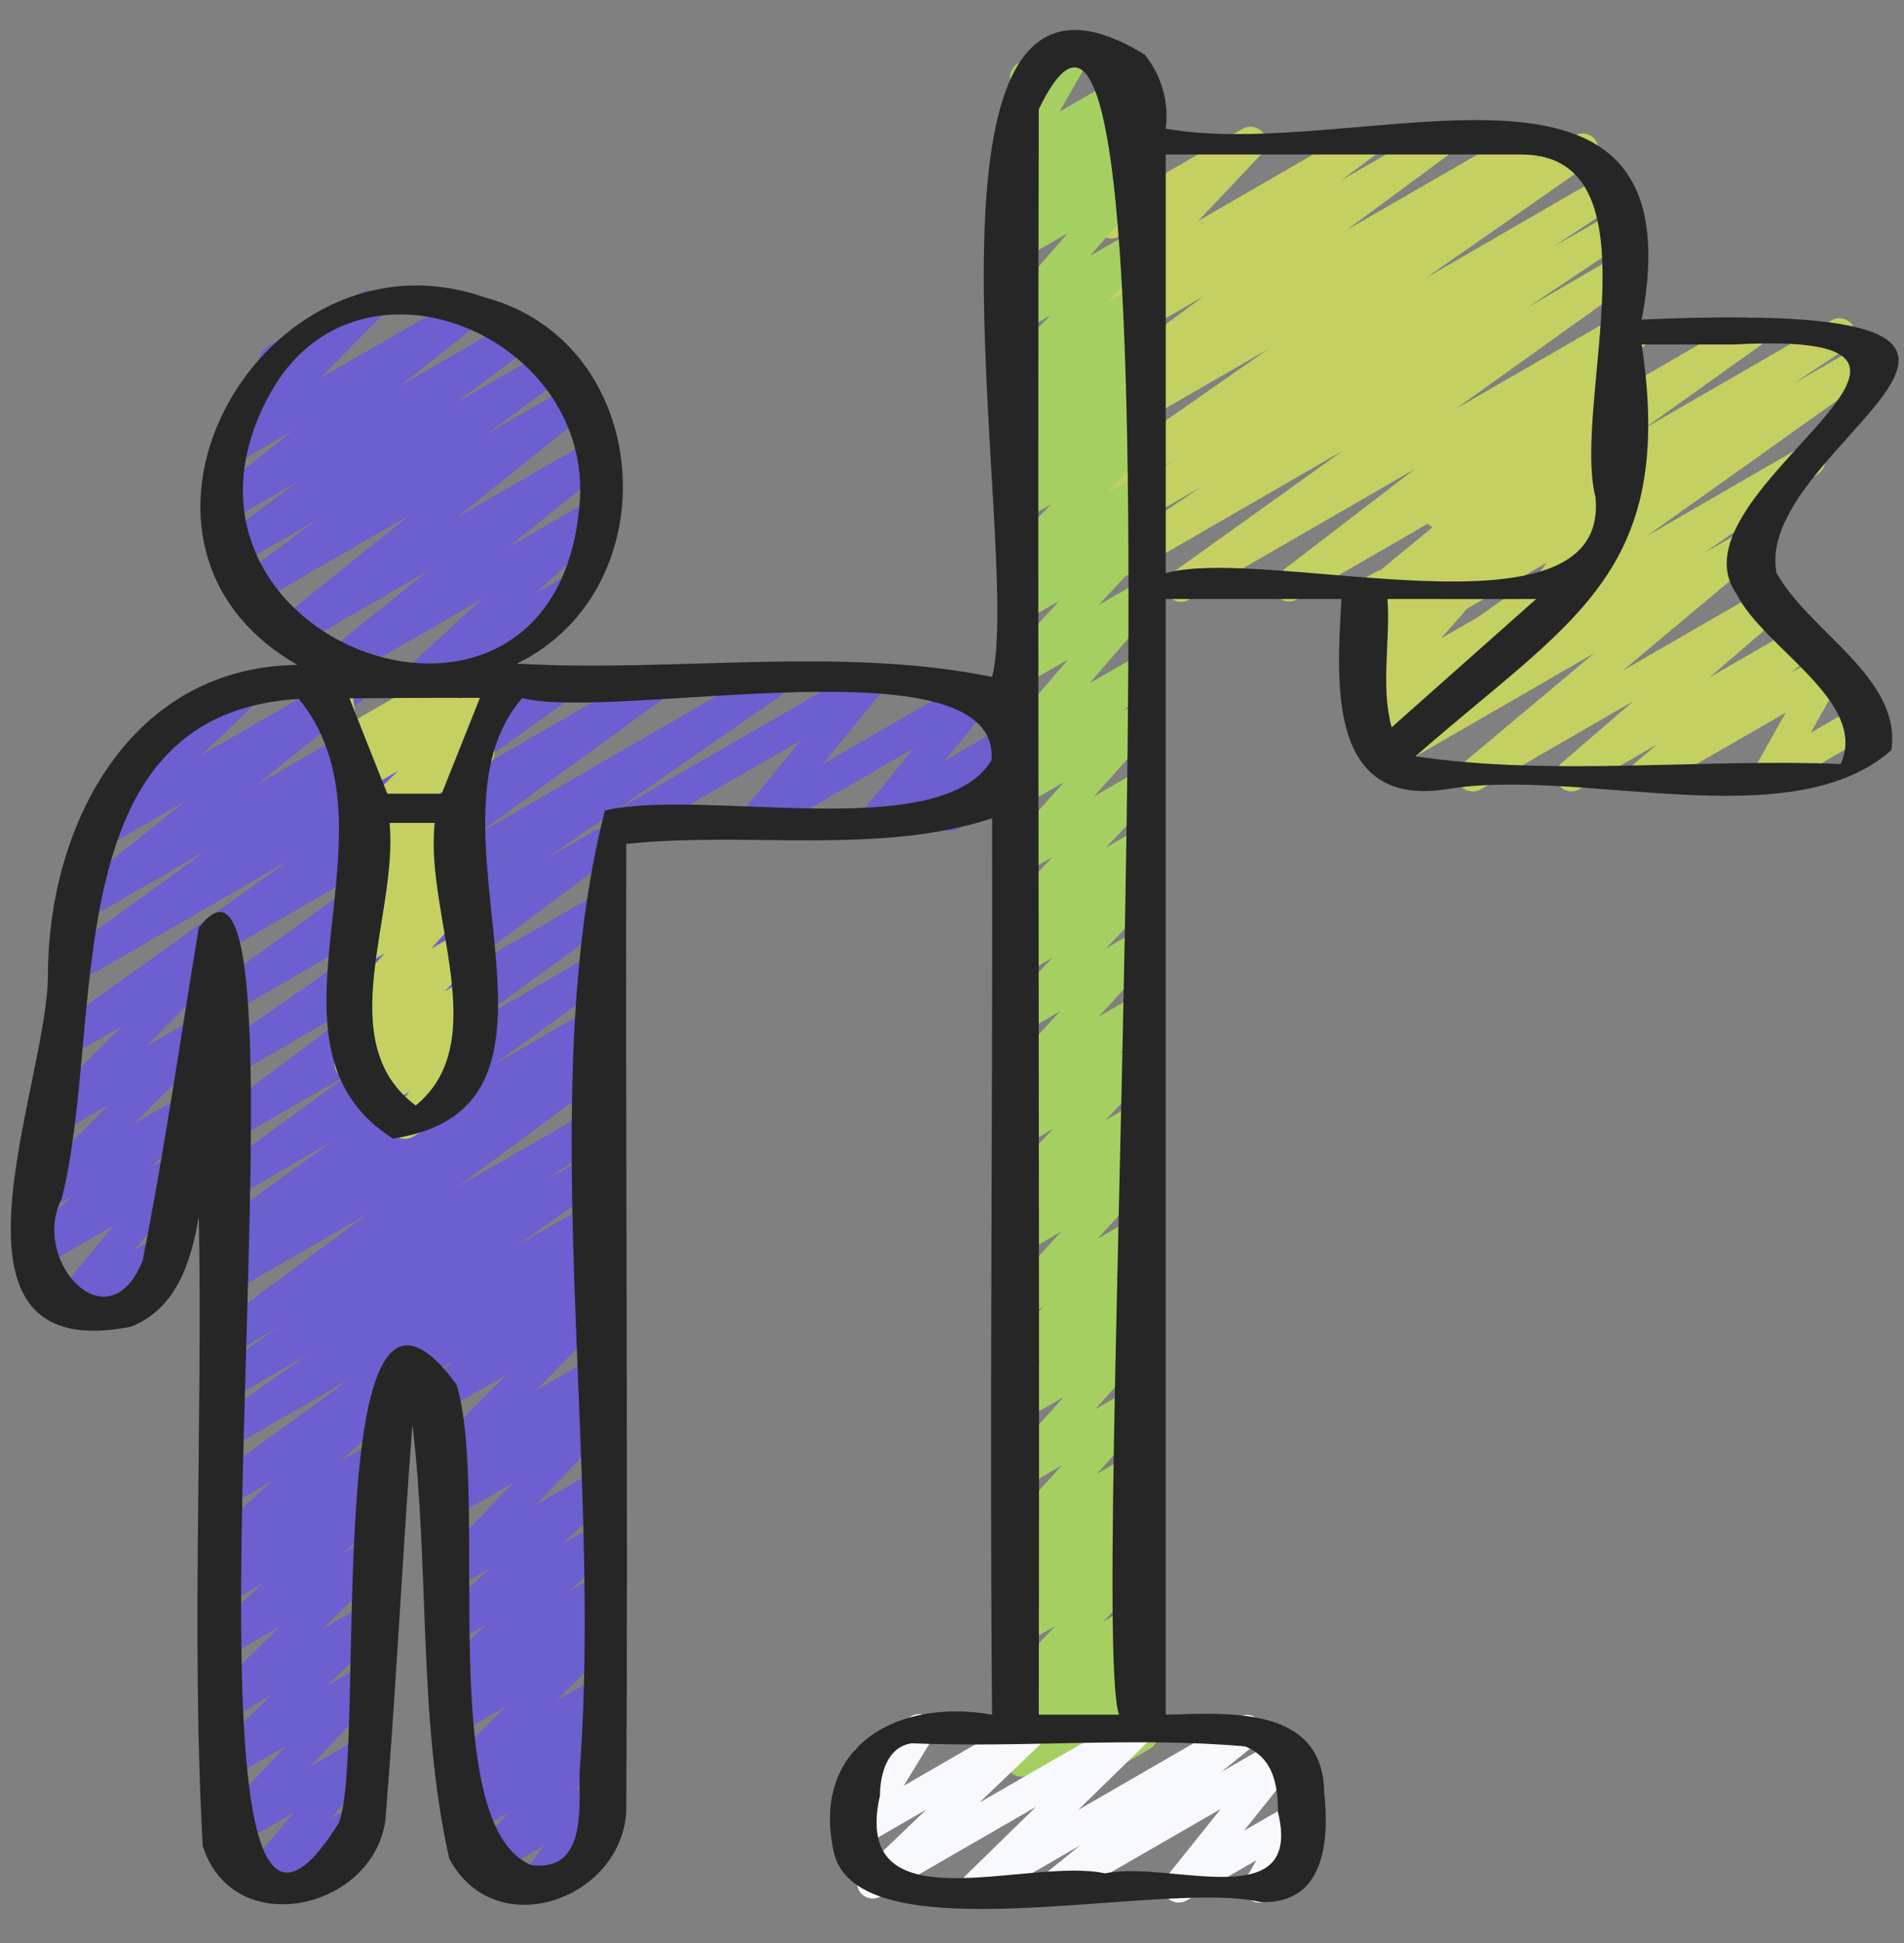
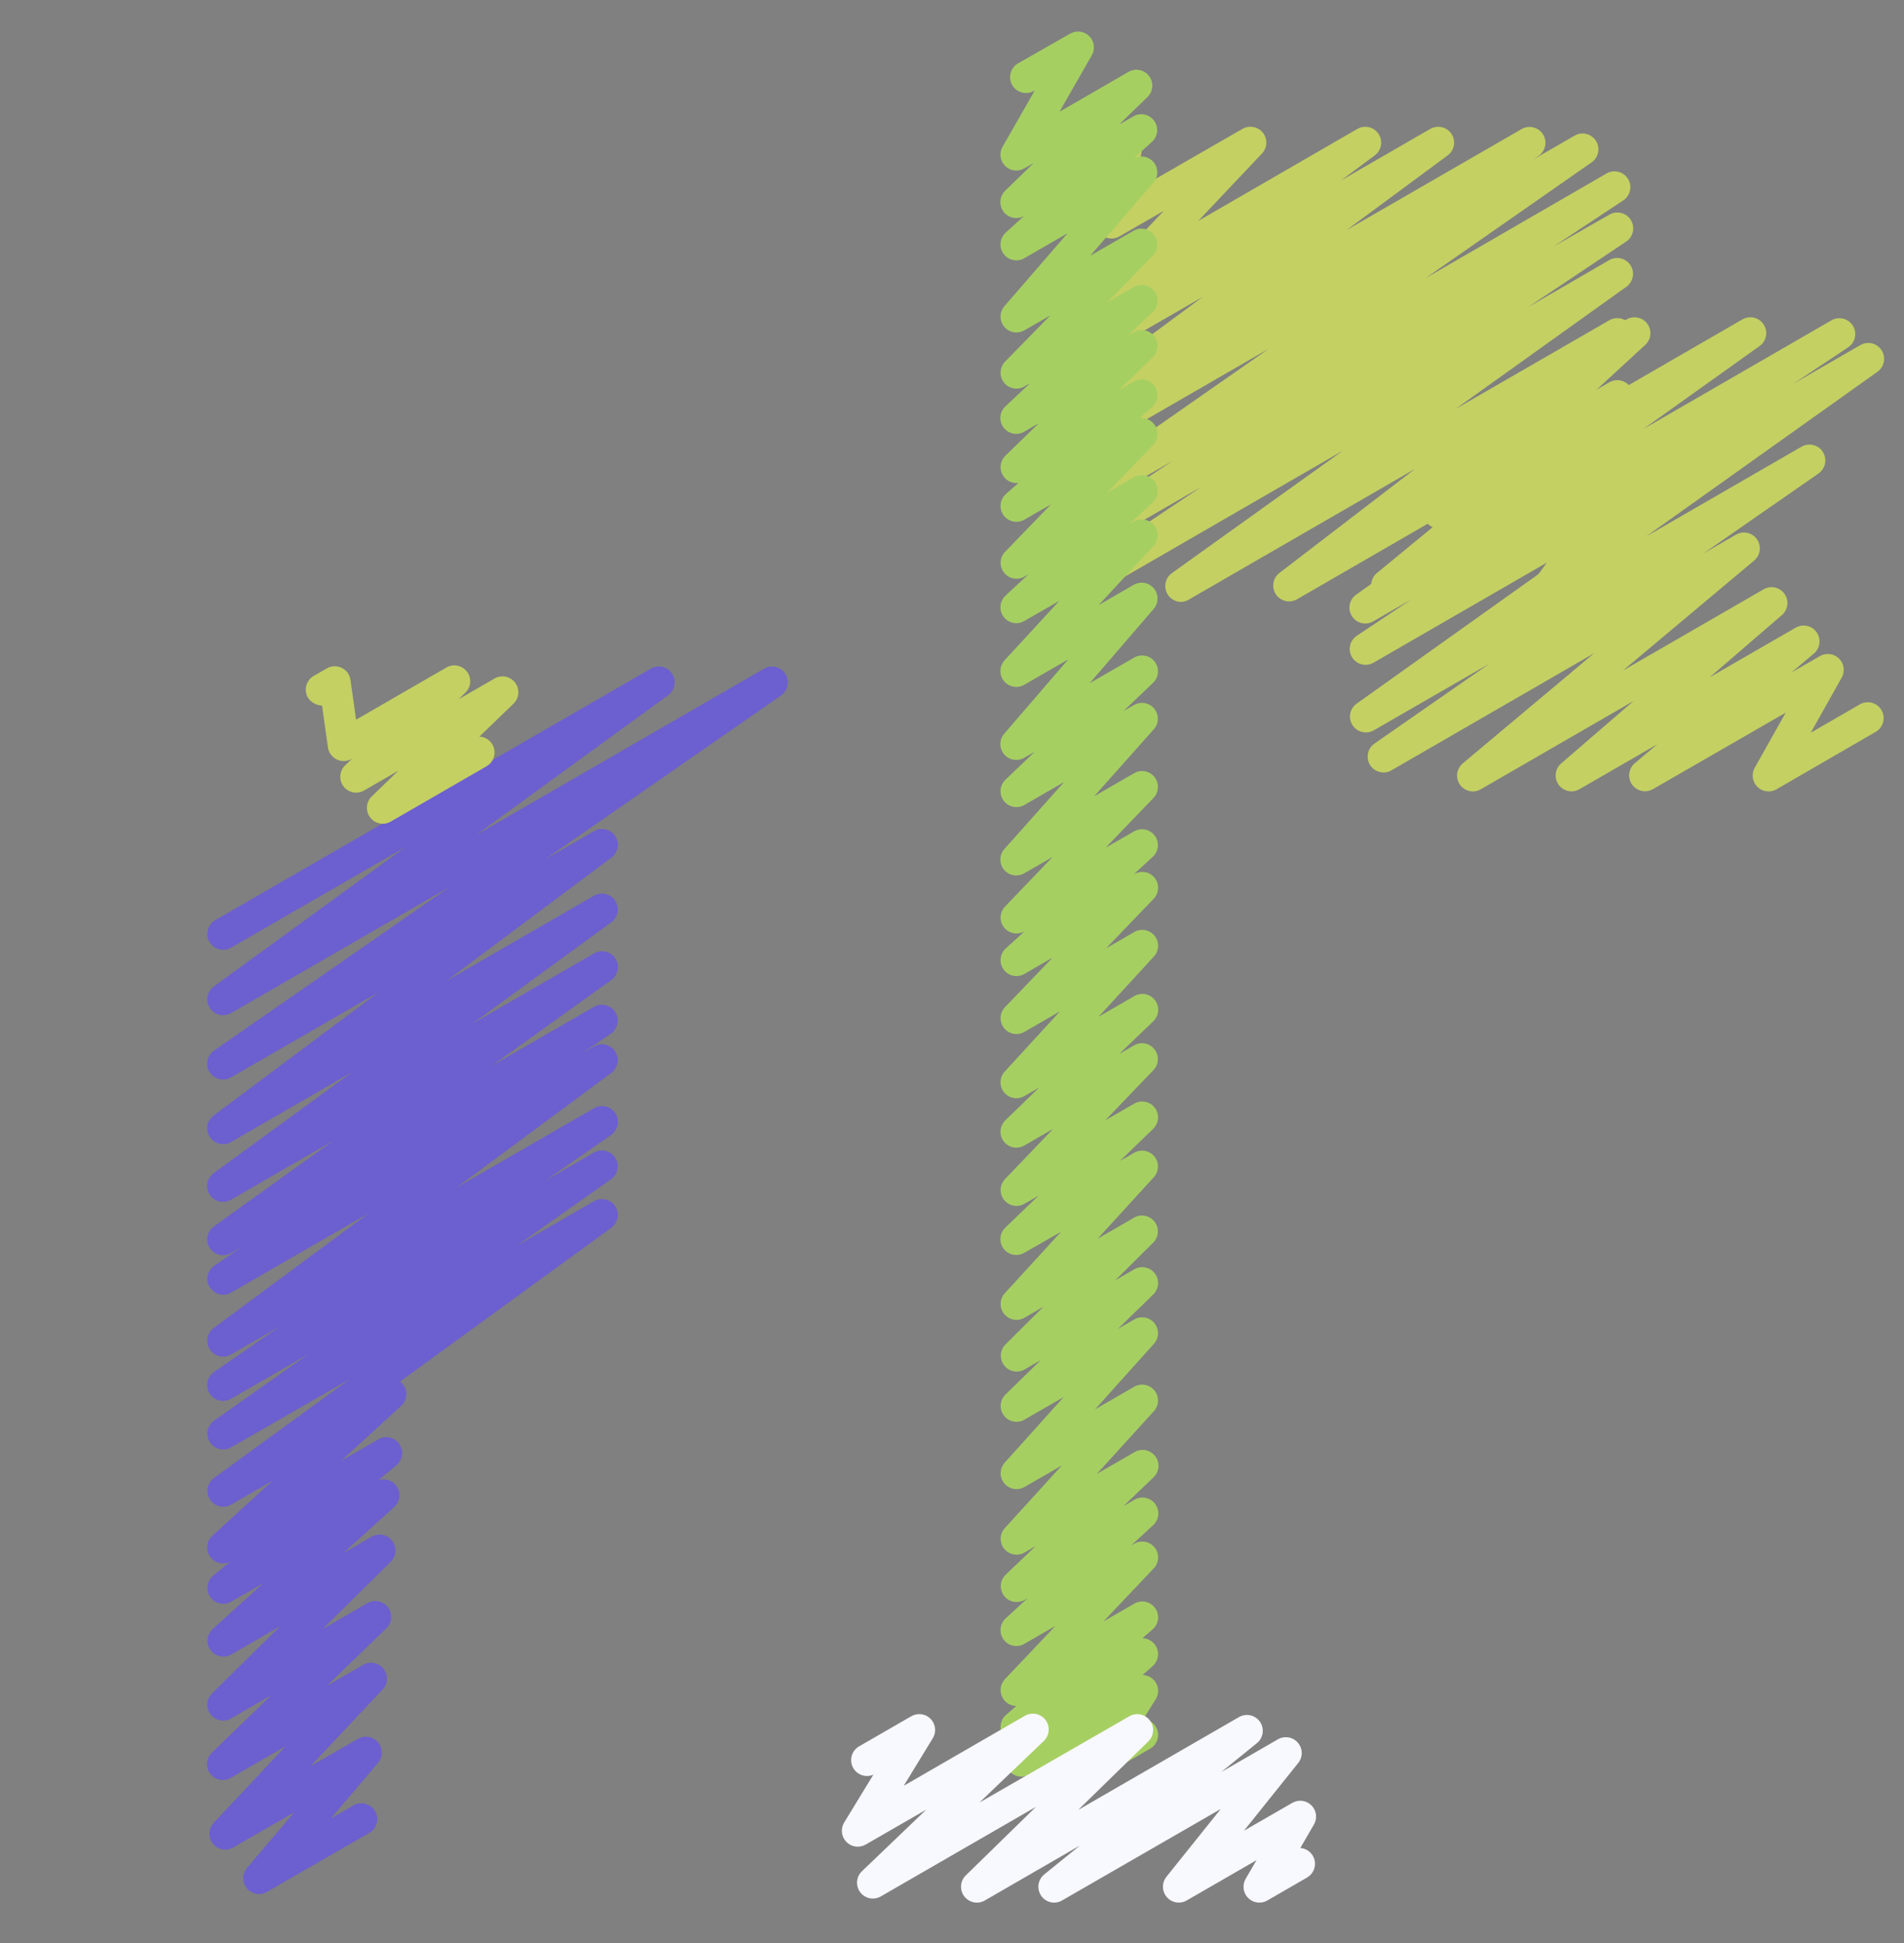
<svg xmlns="http://www.w3.org/2000/svg" width="50" height="51" viewBox="0 0 50 51" fill="none">
  <rect x="0" y="0" width="50" height="51" fill="#808080" stroke="none" />
  <g clip-path="url(#clip0_35_310)">
    <path d="M38.679 20.774C38.594 20.774 38.51 20.748 38.44 20.698C38.37 20.649 38.317 20.58 38.288 20.5C38.259 20.419 38.255 20.332 38.277 20.25C38.299 20.167 38.346 20.093 38.412 20.038L41.863 17.146L36.535 20.223C36.442 20.275 36.333 20.29 36.23 20.263C36.126 20.237 36.037 20.173 35.98 20.083C35.923 19.993 35.902 19.884 35.923 19.78C35.943 19.675 36.003 19.583 36.089 19.521L39.11 17.421L36.074 19.171C35.981 19.224 35.872 19.239 35.769 19.213C35.665 19.188 35.575 19.124 35.517 19.034C35.459 18.944 35.438 18.836 35.458 18.731C35.478 18.626 35.538 18.533 35.624 18.471L41.693 14.149L36.062 17.399C35.969 17.451 35.859 17.464 35.756 17.437C35.652 17.41 35.563 17.345 35.507 17.254C35.451 17.163 35.431 17.054 35.453 16.949C35.475 16.845 35.536 16.752 35.624 16.692L37.072 15.728L36.06 16.311C35.967 16.364 35.858 16.38 35.754 16.354C35.651 16.329 35.561 16.265 35.503 16.175C35.445 16.085 35.424 15.977 35.444 15.872C35.464 15.767 35.523 15.674 35.61 15.611L38.658 13.438L37.997 13.82C37.908 13.87 37.804 13.886 37.704 13.864C37.605 13.843 37.516 13.786 37.456 13.704C37.396 13.622 37.367 13.52 37.377 13.419C37.386 13.318 37.432 13.223 37.507 13.153L41.546 9.441C41.514 9.349 41.514 9.248 41.549 9.157C41.583 9.066 41.648 8.989 41.733 8.941L42.719 8.382C42.808 8.332 42.912 8.316 43.011 8.338C43.111 8.359 43.2 8.416 43.26 8.498C43.32 8.581 43.348 8.682 43.339 8.783C43.33 8.885 43.283 8.979 43.209 9.049L40.853 11.216L45.759 8.382C45.852 8.33 45.961 8.314 46.065 8.34C46.169 8.365 46.258 8.429 46.316 8.519C46.374 8.609 46.395 8.717 46.375 8.822C46.355 8.927 46.296 9.02 46.209 9.082L43.161 11.257L48.102 8.404C48.195 8.352 48.305 8.339 48.408 8.366C48.512 8.393 48.601 8.459 48.657 8.549C48.714 8.64 48.733 8.749 48.711 8.854C48.689 8.959 48.628 9.051 48.54 9.112L47.097 10.071L48.854 9.057C48.947 9.004 49.056 8.988 49.16 9.014C49.264 9.039 49.353 9.103 49.411 9.193C49.469 9.283 49.49 9.391 49.47 9.496C49.45 9.601 49.391 9.694 49.304 9.757L43.233 14.078L47.31 11.724C47.403 11.671 47.513 11.655 47.617 11.681C47.721 11.707 47.812 11.771 47.869 11.862C47.927 11.952 47.947 12.062 47.926 12.167C47.905 12.272 47.844 12.365 47.757 12.427L44.741 14.522L45.593 14.031C45.684 13.98 45.789 13.965 45.89 13.988C45.991 14.011 46.08 14.07 46.139 14.155C46.198 14.239 46.224 14.343 46.211 14.446C46.198 14.548 46.148 14.643 46.069 14.71L42.616 17.603L46.317 15.466C46.406 15.415 46.512 15.399 46.612 15.422C46.713 15.444 46.802 15.503 46.862 15.587C46.921 15.671 46.948 15.774 46.936 15.877C46.924 15.979 46.874 16.073 46.797 16.142L44.896 17.779L47.161 16.472C47.251 16.422 47.356 16.407 47.457 16.43C47.558 16.452 47.646 16.512 47.706 16.596C47.765 16.681 47.791 16.784 47.778 16.887C47.766 16.989 47.715 17.083 47.638 17.151L47.043 17.651L47.793 17.221C47.872 17.175 47.964 17.157 48.054 17.169C48.145 17.181 48.229 17.222 48.294 17.286C48.358 17.35 48.401 17.434 48.413 17.524C48.426 17.614 48.409 17.706 48.364 17.786L47.551 19.233L48.825 18.497C48.872 18.467 48.925 18.447 48.981 18.438C49.036 18.429 49.093 18.431 49.148 18.444C49.202 18.458 49.254 18.482 49.298 18.516C49.343 18.549 49.381 18.592 49.409 18.64C49.437 18.689 49.455 18.743 49.462 18.799C49.469 18.855 49.464 18.911 49.449 18.965C49.433 19.019 49.407 19.069 49.371 19.113C49.336 19.156 49.291 19.192 49.242 19.218L46.651 20.718C46.572 20.764 46.48 20.782 46.39 20.77C46.299 20.759 46.215 20.718 46.15 20.654C46.086 20.59 46.043 20.506 46.031 20.416C46.018 20.326 46.035 20.234 46.079 20.154L46.893 18.706L43.403 20.716C43.312 20.766 43.207 20.782 43.106 20.759C43.006 20.736 42.917 20.676 42.858 20.592C42.798 20.507 42.773 20.404 42.785 20.302C42.798 20.199 42.848 20.105 42.926 20.037L43.518 19.537L41.476 20.716C41.386 20.767 41.28 20.784 41.179 20.762C41.078 20.739 40.989 20.68 40.929 20.596C40.869 20.512 40.842 20.408 40.855 20.305C40.867 20.202 40.917 20.108 40.995 20.04L42.897 18.401L38.888 20.716C38.825 20.753 38.753 20.774 38.679 20.774Z" fill="#C4D062" />
-     <path d="M36.093 19.966C36.008 19.965 35.924 19.938 35.854 19.889C35.784 19.839 35.731 19.768 35.703 19.687C35.675 19.607 35.672 19.519 35.695 19.436C35.718 19.354 35.767 19.28 35.833 19.226L37.32 18.018L36.07 18.738C35.985 18.788 35.885 18.805 35.788 18.787C35.691 18.769 35.603 18.718 35.541 18.642C35.478 18.566 35.444 18.47 35.446 18.371C35.447 18.273 35.484 18.178 35.548 18.104L36.643 16.854L36.07 17.187C35.997 17.23 35.913 17.249 35.829 17.243C35.745 17.236 35.665 17.204 35.6 17.15C35.535 17.097 35.487 17.026 35.463 16.945C35.439 16.864 35.44 16.779 35.466 16.698L35.683 16.023C35.615 15.99 35.556 15.939 35.514 15.876C35.472 15.813 35.448 15.739 35.445 15.663C35.442 15.587 35.46 15.512 35.497 15.445C35.533 15.378 35.587 15.323 35.653 15.285L36.122 15.015C36.195 14.973 36.278 14.955 36.362 14.961C36.446 14.968 36.526 15 36.591 15.053C36.656 15.105 36.704 15.177 36.728 15.257C36.752 15.338 36.751 15.424 36.726 15.504L36.59 15.92L38.417 14.871C38.502 14.822 38.602 14.805 38.699 14.822C38.796 14.84 38.884 14.892 38.946 14.968C39.009 15.044 39.042 15.14 39.041 15.238C39.039 15.337 39.003 15.432 38.938 15.506L37.843 16.756L41.433 14.683C41.524 14.631 41.631 14.615 41.733 14.638C41.835 14.661 41.925 14.722 41.984 14.808C42.043 14.894 42.068 14.999 42.053 15.103C42.038 15.206 41.985 15.301 41.904 15.367L38.36 18.248C38.414 18.344 38.428 18.457 38.4 18.563C38.371 18.669 38.302 18.759 38.207 18.814L36.304 19.913C36.24 19.949 36.167 19.967 36.093 19.966Z" fill="#C4D062" />
    <path d="M31.016 15.799C30.928 15.799 30.842 15.771 30.771 15.719C30.7 15.667 30.647 15.594 30.62 15.51C30.593 15.426 30.593 15.336 30.621 15.252C30.648 15.168 30.702 15.095 30.773 15.044L35.267 11.828L29.4 15.216C29.306 15.269 29.196 15.284 29.091 15.257C28.987 15.231 28.897 15.165 28.84 15.073C28.783 14.982 28.764 14.872 28.787 14.766C28.809 14.661 28.872 14.568 28.961 14.508L31.544 12.781L29.4 14.018C29.306 14.07 29.197 14.084 29.093 14.056C28.99 14.029 28.901 13.964 28.844 13.873C28.788 13.782 28.769 13.673 28.791 13.568C28.813 13.464 28.874 13.371 28.962 13.311L30.795 12.096L29.397 12.902C29.304 12.953 29.195 12.967 29.092 12.941C28.989 12.915 28.9 12.85 28.843 12.761C28.786 12.671 28.766 12.563 28.785 12.459C28.805 12.355 28.864 12.262 28.95 12.2L33.312 9.157L29.396 11.418C29.302 11.469 29.193 11.482 29.09 11.455C28.987 11.428 28.898 11.363 28.842 11.272C28.786 11.182 28.767 11.073 28.788 10.969C28.809 10.865 28.87 10.773 28.957 10.711L29.297 10.484C29.204 10.51 29.104 10.502 29.015 10.462C28.926 10.422 28.854 10.352 28.812 10.264C28.769 10.176 28.759 10.077 28.782 9.982C28.806 9.888 28.861 9.804 28.94 9.746L31.593 7.787L29.396 9.054C29.304 9.106 29.195 9.122 29.092 9.097C28.989 9.072 28.9 9.009 28.842 8.921C28.784 8.832 28.761 8.725 28.779 8.621C28.797 8.516 28.855 8.423 28.939 8.359L29.82 7.705L29.396 7.949C29.309 7.999 29.208 8.015 29.11 7.996C29.012 7.977 28.924 7.924 28.862 7.846C28.8 7.767 28.768 7.669 28.773 7.57C28.777 7.47 28.817 7.375 28.885 7.302L30.561 5.535L29.394 6.206C29.325 6.245 29.246 6.265 29.166 6.261C29.086 6.257 29.009 6.23 28.944 6.183C28.879 6.137 28.829 6.073 28.799 5.999C28.77 5.924 28.762 5.843 28.777 5.765L29.052 4.376C28.977 4.35 28.91 4.303 28.86 4.24C28.81 4.178 28.779 4.102 28.771 4.022C28.763 3.942 28.778 3.862 28.815 3.79C28.852 3.719 28.908 3.66 28.977 3.62L29.394 3.38C29.463 3.34 29.543 3.32 29.623 3.324C29.703 3.328 29.78 3.355 29.845 3.401C29.91 3.448 29.961 3.513 29.99 3.587C30.02 3.661 30.027 3.743 30.012 3.821L29.773 5.025L32.629 3.382C32.716 3.332 32.818 3.315 32.916 3.334C33.014 3.352 33.102 3.406 33.165 3.484C33.227 3.563 33.258 3.661 33.254 3.761C33.25 3.861 33.209 3.956 33.141 4.029L31.466 5.799L35.648 3.382C35.739 3.33 35.848 3.315 35.951 3.339C36.054 3.364 36.144 3.427 36.202 3.516C36.26 3.604 36.282 3.712 36.264 3.816C36.246 3.92 36.189 4.014 36.104 4.077L35.222 4.733L37.562 3.382C37.655 3.33 37.764 3.314 37.867 3.339C37.97 3.363 38.06 3.427 38.118 3.516C38.176 3.604 38.198 3.712 38.18 3.817C38.161 3.921 38.103 4.015 38.018 4.078L35.367 6.036L39.968 3.382C40.061 3.331 40.17 3.318 40.273 3.345C40.376 3.372 40.465 3.438 40.521 3.528C40.577 3.619 40.597 3.727 40.575 3.831C40.554 3.936 40.494 4.028 40.407 4.089L40.248 4.195L41.357 3.556C41.45 3.504 41.558 3.49 41.661 3.516C41.764 3.543 41.853 3.607 41.91 3.696C41.967 3.786 41.988 3.894 41.968 3.998C41.948 4.102 41.889 4.195 41.803 4.257L37.44 7.299L42.196 4.549C42.289 4.497 42.399 4.484 42.503 4.511C42.606 4.538 42.695 4.603 42.751 4.694C42.808 4.785 42.827 4.894 42.805 4.999C42.783 5.103 42.722 5.196 42.634 5.256L40.801 6.468L42.267 5.632C42.36 5.579 42.471 5.564 42.575 5.591C42.68 5.617 42.77 5.683 42.827 5.775C42.883 5.866 42.903 5.976 42.88 6.082C42.858 6.187 42.795 6.28 42.706 6.34L40.123 8.066L42.267 6.822C42.359 6.772 42.467 6.758 42.569 6.784C42.672 6.809 42.76 6.873 42.817 6.962C42.874 7.05 42.896 7.157 42.877 7.261C42.859 7.364 42.802 7.457 42.718 7.521L38.222 10.736L42.267 8.403C42.358 8.352 42.466 8.337 42.568 8.361C42.67 8.385 42.759 8.447 42.818 8.535C42.876 8.622 42.899 8.728 42.883 8.832C42.866 8.936 42.811 9.029 42.728 9.094L39.167 11.822L42.264 10.033C42.355 9.982 42.461 9.966 42.563 9.989C42.664 10.012 42.754 10.072 42.813 10.158C42.872 10.244 42.897 10.348 42.883 10.452C42.869 10.555 42.817 10.649 42.737 10.716L40.6 12.474L42.267 11.511C42.357 11.459 42.464 11.443 42.566 11.466C42.668 11.489 42.757 11.549 42.817 11.634C42.877 11.72 42.902 11.825 42.888 11.929C42.874 12.032 42.821 12.127 42.741 12.193L42.3 12.559C42.384 12.52 42.478 12.51 42.568 12.531C42.658 12.551 42.739 12.601 42.798 12.673C42.856 12.744 42.89 12.833 42.892 12.926C42.895 13.018 42.866 13.109 42.812 13.183L42.19 14.036C42.288 14.007 42.393 14.015 42.485 14.059C42.577 14.102 42.65 14.178 42.69 14.272C42.73 14.366 42.734 14.471 42.702 14.567C42.67 14.664 42.603 14.745 42.515 14.796L40.917 15.716C40.834 15.764 40.737 15.782 40.643 15.767C40.548 15.752 40.462 15.705 40.398 15.634C40.334 15.563 40.296 15.472 40.291 15.377C40.286 15.281 40.315 15.187 40.371 15.11L40.976 14.281L38.483 15.721C38.392 15.773 38.286 15.789 38.184 15.766C38.082 15.743 37.993 15.683 37.933 15.598C37.873 15.512 37.848 15.408 37.862 15.304C37.876 15.201 37.928 15.107 38.008 15.04L38.442 14.679L36.63 15.725C36.539 15.776 36.433 15.792 36.331 15.769C36.23 15.746 36.141 15.685 36.081 15.6C36.022 15.514 35.997 15.409 36.011 15.306C36.025 15.203 36.077 15.109 36.157 15.042L38.297 13.283L34.059 15.731C33.968 15.783 33.86 15.799 33.757 15.775C33.654 15.751 33.564 15.689 33.505 15.601C33.447 15.513 33.424 15.407 33.441 15.303C33.457 15.198 33.513 15.104 33.597 15.04L37.158 12.309L31.223 15.736C31.16 15.775 31.089 15.797 31.016 15.799Z" fill="#C4D062" />
-     <path d="M10.952 18.268C10.868 18.268 10.786 18.243 10.716 18.195C10.647 18.148 10.594 18.081 10.563 18.002C10.533 17.924 10.527 17.838 10.546 17.757C10.565 17.675 10.609 17.601 10.671 17.544L12.667 15.72L9.057 17.803C8.966 17.855 8.859 17.87 8.757 17.846C8.656 17.823 8.567 17.762 8.508 17.676C8.449 17.59 8.424 17.485 8.439 17.382C8.454 17.278 8.507 17.184 8.587 17.118L11.236 14.988L7.772 16.988C7.682 17.039 7.575 17.054 7.473 17.031C7.372 17.007 7.283 16.946 7.224 16.86C7.165 16.774 7.14 16.669 7.155 16.566C7.17 16.463 7.223 16.369 7.303 16.302L10.75 13.525L6.787 15.812C6.695 15.862 6.588 15.876 6.486 15.851C6.384 15.825 6.295 15.762 6.238 15.674C6.181 15.586 6.158 15.48 6.176 15.376C6.194 15.273 6.25 15.18 6.333 15.116L8.325 13.645L6.319 14.799C6.227 14.852 6.118 14.868 6.015 14.844C5.912 14.819 5.822 14.757 5.763 14.668C5.705 14.579 5.682 14.472 5.7 14.367C5.718 14.262 5.776 14.169 5.861 14.105L7.82 12.638L6.087 13.638C5.996 13.691 5.888 13.708 5.785 13.684C5.682 13.661 5.592 13.6 5.533 13.513C5.474 13.426 5.449 13.32 5.465 13.216C5.481 13.111 5.536 13.017 5.618 12.952L7.696 11.299L6.185 12.174C6.098 12.225 5.995 12.242 5.896 12.222C5.798 12.203 5.709 12.148 5.647 12.069C5.586 11.989 5.555 11.89 5.561 11.789C5.567 11.689 5.609 11.594 5.679 11.522L7.3 9.872C7.216 9.888 7.129 9.877 7.051 9.84C6.973 9.804 6.909 9.745 6.867 9.67C6.811 9.574 6.796 9.461 6.825 9.354C6.854 9.247 6.923 9.156 7.019 9.101L9.465 7.684C9.552 7.634 9.655 7.617 9.754 7.636C9.852 7.656 9.941 7.71 10.002 7.79C10.064 7.869 10.095 7.969 10.089 8.069C10.083 8.17 10.041 8.265 9.971 8.337L8.417 9.924L12.132 7.78C12.223 7.728 12.33 7.712 12.432 7.736C12.534 7.76 12.623 7.821 12.682 7.907C12.741 7.994 12.766 8.1 12.75 8.203C12.735 8.307 12.681 8.401 12.599 8.467L10.516 10.121L13.447 8.429C13.539 8.377 13.647 8.362 13.749 8.387C13.852 8.412 13.941 8.475 13.999 8.563C14.057 8.651 14.08 8.758 14.062 8.862C14.045 8.966 13.988 9.059 13.904 9.123L11.947 10.59L14.333 9.216C14.425 9.163 14.534 9.147 14.638 9.172C14.741 9.197 14.831 9.26 14.889 9.349C14.947 9.438 14.969 9.546 14.951 9.65C14.932 9.755 14.874 9.848 14.789 9.912L12.797 11.383L14.981 10.123C15.072 10.071 15.178 10.056 15.28 10.079C15.382 10.103 15.471 10.164 15.53 10.25C15.589 10.336 15.613 10.441 15.598 10.544C15.584 10.647 15.531 10.741 15.45 10.807L12.004 13.582L15.504 11.562C15.595 11.509 15.702 11.493 15.804 11.516C15.907 11.54 15.996 11.601 16.056 11.687C16.115 11.773 16.14 11.879 16.124 11.983C16.109 12.086 16.056 12.181 15.974 12.247L13.325 14.383L15.567 13.088C15.655 13.039 15.759 13.024 15.858 13.045C15.957 13.067 16.045 13.124 16.105 13.206C16.166 13.288 16.194 13.389 16.184 13.49C16.175 13.591 16.13 13.685 16.056 13.755L14.062 15.574L14.868 15.109C14.963 15.059 15.074 15.048 15.178 15.078C15.281 15.108 15.368 15.177 15.422 15.27C15.476 15.363 15.492 15.473 15.466 15.578C15.441 15.682 15.376 15.772 15.285 15.83L11.16 18.216C11.096 18.251 11.024 18.269 10.952 18.268ZM14.016 49.937C13.938 49.937 13.863 49.915 13.797 49.874C13.731 49.834 13.678 49.776 13.643 49.706C13.608 49.637 13.594 49.56 13.601 49.483C13.608 49.406 13.636 49.332 13.682 49.27L14.294 48.437L12.855 49.27C12.768 49.32 12.665 49.337 12.567 49.318C12.468 49.299 12.38 49.244 12.318 49.165C12.256 49.085 12.225 48.986 12.231 48.886C12.236 48.785 12.278 48.69 12.348 48.618L13.385 47.559L12.391 48.133C12.302 48.184 12.198 48.2 12.098 48.179C11.998 48.158 11.909 48.101 11.848 48.019C11.788 47.936 11.759 47.835 11.769 47.733C11.778 47.631 11.825 47.536 11.9 47.467L12.774 46.66L12.308 46.928C12.221 46.976 12.119 46.991 12.021 46.971C11.924 46.95 11.837 46.895 11.777 46.816C11.716 46.737 11.686 46.638 11.692 46.539C11.697 46.439 11.739 46.345 11.808 46.273L13.288 44.79L12.205 45.414C12.115 45.467 12.009 45.484 11.907 45.462C11.806 45.44 11.716 45.381 11.655 45.296C11.595 45.212 11.569 45.107 11.581 45.004C11.594 44.901 11.644 44.806 11.723 44.738L12.248 44.285L12.133 44.351C12.044 44.402 11.939 44.418 11.839 44.397C11.739 44.376 11.65 44.319 11.59 44.236C11.529 44.154 11.501 44.052 11.511 43.95C11.52 43.849 11.567 43.754 11.642 43.684L12.777 42.636L12.043 43.059C11.954 43.112 11.849 43.13 11.748 43.11C11.646 43.09 11.556 43.033 11.494 42.95C11.433 42.866 11.405 42.763 11.415 42.66C11.425 42.557 11.473 42.462 11.55 42.392L12.878 41.15L11.95 41.685C11.863 41.735 11.761 41.751 11.663 41.732C11.565 41.713 11.477 41.659 11.415 41.58C11.354 41.501 11.322 41.403 11.327 41.303C11.332 41.203 11.373 41.108 11.442 41.036L13.474 38.919L11.825 39.872C11.735 39.923 11.629 39.939 11.527 39.916C11.426 39.894 11.337 39.834 11.277 39.749C11.217 39.664 11.192 39.56 11.205 39.457C11.218 39.354 11.269 39.26 11.348 39.193L11.951 38.685L11.75 38.799C11.662 38.85 11.559 38.868 11.46 38.848C11.36 38.829 11.271 38.774 11.21 38.694C11.148 38.613 11.117 38.513 11.124 38.412C11.131 38.311 11.174 38.216 11.246 38.144L13.297 36.085L11.63 37.047C11.54 37.097 11.434 37.112 11.334 37.09C11.233 37.067 11.145 37.007 11.085 36.923C11.026 36.838 11 36.735 11.012 36.633C11.025 36.53 11.075 36.436 11.153 36.368L11.943 35.702L11.237 36.108C11.141 36.158 11.031 36.169 10.927 36.139C10.824 36.109 10.736 36.041 10.683 35.948C10.629 35.855 10.613 35.744 10.639 35.64C10.664 35.536 10.729 35.445 10.82 35.388L15.6 32.633C15.69 32.581 15.796 32.565 15.898 32.588C15.999 32.61 16.088 32.67 16.148 32.755C16.207 32.84 16.233 32.944 16.22 33.047C16.207 33.15 16.156 33.244 16.077 33.312L15.289 33.978L15.6 33.799C15.687 33.752 15.789 33.737 15.886 33.758C15.983 33.779 16.07 33.833 16.13 33.912C16.19 33.991 16.221 34.089 16.215 34.188C16.209 34.288 16.169 34.382 16.1 34.453L14.049 36.513L15.597 35.62C15.687 35.569 15.793 35.553 15.894 35.575C15.995 35.598 16.085 35.657 16.144 35.742C16.204 35.827 16.23 35.932 16.217 36.035C16.203 36.138 16.152 36.232 16.073 36.299L15.471 36.807L15.597 36.735C15.684 36.685 15.785 36.669 15.883 36.688C15.982 36.707 16.07 36.761 16.131 36.84C16.193 36.919 16.224 37.017 16.219 37.117C16.215 37.217 16.174 37.312 16.105 37.384L14.075 39.499L15.6 38.619C15.689 38.566 15.794 38.548 15.896 38.568C15.997 38.588 16.087 38.646 16.149 38.729C16.21 38.812 16.239 38.915 16.229 39.018C16.218 39.121 16.17 39.216 16.093 39.286L14.766 40.528L15.599 40.047C15.688 39.996 15.792 39.979 15.892 40.001C15.992 40.022 16.081 40.079 16.142 40.161C16.202 40.243 16.231 40.345 16.221 40.447C16.212 40.549 16.165 40.644 16.09 40.713L14.954 41.761L15.599 41.389C15.689 41.338 15.795 41.321 15.896 41.343C15.997 41.365 16.086 41.425 16.146 41.509C16.206 41.593 16.233 41.697 16.221 41.8C16.208 41.903 16.158 41.997 16.08 42.065L15.557 42.518L15.599 42.494C15.687 42.446 15.788 42.431 15.886 42.452C15.983 42.472 16.07 42.527 16.131 42.606C16.192 42.686 16.222 42.784 16.216 42.884C16.21 42.983 16.169 43.078 16.099 43.149L14.621 44.633L15.6 44.068C15.689 44.017 15.793 44 15.893 44.021C15.993 44.042 16.082 44.1 16.142 44.182C16.203 44.264 16.231 44.366 16.222 44.468C16.212 44.57 16.166 44.664 16.091 44.734L15.218 45.539L15.6 45.319C15.687 45.27 15.789 45.253 15.888 45.273C15.986 45.292 16.074 45.346 16.135 45.426C16.197 45.505 16.228 45.604 16.222 45.704C16.217 45.804 16.175 45.899 16.106 45.971L15.068 47.032L15.6 46.724C15.683 46.677 15.779 46.659 15.874 46.675C15.968 46.69 16.054 46.737 16.117 46.808C16.181 46.879 16.218 46.97 16.223 47.065C16.228 47.161 16.2 47.255 16.143 47.332L15.471 48.248C15.565 48.241 15.659 48.266 15.737 48.319C15.815 48.372 15.872 48.45 15.9 48.54C15.928 48.63 15.925 48.727 15.891 48.815C15.856 48.903 15.793 48.977 15.712 49.024L14.224 49.883C14.161 49.919 14.089 49.938 14.016 49.937ZM16.25 22.125C16.158 22.125 16.069 22.095 15.996 22.039C15.924 21.983 15.871 21.905 15.848 21.816C15.824 21.728 15.83 21.634 15.865 21.549C15.9 21.464 15.962 21.393 16.042 21.348L22.625 17.547C22.709 17.499 22.809 17.481 22.905 17.498C23.001 17.514 23.088 17.564 23.151 17.639C23.215 17.713 23.25 17.808 23.25 17.905C23.251 18.003 23.217 18.098 23.155 18.173L21.592 20.065L25.552 17.779C25.636 17.731 25.735 17.713 25.831 17.73C25.927 17.747 26.014 17.796 26.077 17.87C26.14 17.945 26.175 18.038 26.176 18.136C26.177 18.233 26.144 18.328 26.082 18.403L24.808 19.966L26.41 19.041C26.495 18.991 26.594 18.974 26.691 18.991C26.788 19.007 26.875 19.058 26.938 19.133C27.001 19.208 27.036 19.303 27.036 19.401C27.036 19.499 27.001 19.594 26.938 19.669L26.509 20.182C26.585 20.208 26.651 20.255 26.7 20.318C26.75 20.381 26.78 20.457 26.787 20.536C26.795 20.616 26.779 20.696 26.742 20.767C26.706 20.838 26.649 20.897 26.58 20.937L25.156 21.758C25.071 21.808 24.971 21.825 24.875 21.808C24.778 21.792 24.691 21.741 24.628 21.666C24.564 21.591 24.53 21.496 24.53 21.398C24.53 21.3 24.564 21.205 24.628 21.13L24.787 20.94L23.25 21.826C23.166 21.874 23.067 21.891 22.971 21.874C22.876 21.857 22.789 21.807 22.726 21.733C22.663 21.659 22.628 21.566 22.627 21.469C22.626 21.372 22.659 21.277 22.72 21.202L23.997 19.642L20.012 21.942C19.928 21.991 19.829 22.008 19.733 21.991C19.636 21.975 19.549 21.925 19.486 21.85C19.423 21.776 19.388 21.681 19.387 21.584C19.387 21.486 19.42 21.391 19.483 21.316L21.046 19.424L16.462 22.068C16.398 22.106 16.325 22.125 16.25 22.125Z" fill="#6C5FCF" />
    <path d="M6.804 49.716C6.725 49.716 6.647 49.693 6.58 49.65C6.513 49.607 6.459 49.546 6.426 49.474C6.392 49.402 6.38 49.322 6.391 49.243C6.402 49.164 6.435 49.09 6.487 49.029L7.728 47.569L6.123 48.493C6.037 48.543 5.935 48.561 5.837 48.542C5.739 48.523 5.65 48.47 5.588 48.392C5.526 48.313 5.494 48.215 5.498 48.115C5.502 48.015 5.542 47.92 5.611 47.847L7.5 45.835L6.065 46.663C5.977 46.715 5.873 46.733 5.772 46.714C5.672 46.694 5.582 46.638 5.52 46.556C5.459 46.475 5.429 46.373 5.437 46.271C5.445 46.169 5.491 46.074 5.565 46.003L7.125 44.495L6.067 45.108C5.979 45.157 5.876 45.174 5.777 45.154C5.678 45.133 5.59 45.078 5.529 44.998C5.468 44.917 5.438 44.817 5.445 44.717C5.452 44.616 5.495 44.521 5.567 44.45L7.361 42.682L6.067 43.432C5.978 43.48 5.875 43.495 5.776 43.473C5.677 43.452 5.589 43.394 5.53 43.313C5.47 43.231 5.442 43.13 5.451 43.03C5.46 42.929 5.505 42.835 5.578 42.765L6.912 41.557L6.069 42.042C5.979 42.094 5.872 42.109 5.771 42.086C5.67 42.063 5.581 42.003 5.521 41.918C5.462 41.832 5.437 41.728 5.451 41.625C5.464 41.522 5.516 41.428 5.596 41.361L6.042 40.992C5.952 41.037 5.849 41.048 5.751 41.022C5.654 40.996 5.569 40.936 5.513 40.853C5.456 40.77 5.432 40.669 5.444 40.569C5.456 40.469 5.504 40.376 5.579 40.309L7.157 38.867L6.069 39.494C5.977 39.547 5.868 39.562 5.765 39.537C5.661 39.512 5.572 39.448 5.514 39.359C5.456 39.27 5.434 39.162 5.453 39.058C5.472 38.953 5.53 38.86 5.616 38.797L9.182 36.202L6.067 37.992C5.974 38.045 5.865 38.059 5.762 38.033C5.658 38.008 5.569 37.943 5.512 37.854C5.454 37.764 5.433 37.656 5.453 37.551C5.473 37.447 5.532 37.354 5.618 37.292L8.09 35.549L6.067 36.716C5.973 36.77 5.863 36.786 5.758 36.76C5.654 36.735 5.563 36.67 5.505 36.579C5.447 36.488 5.427 36.378 5.449 36.272C5.47 36.167 5.532 36.074 5.621 36.013L7.341 34.819L6.067 35.554C5.975 35.606 5.866 35.622 5.763 35.597C5.66 35.572 5.571 35.509 5.512 35.421C5.454 35.332 5.432 35.225 5.45 35.121C5.468 35.016 5.525 34.923 5.61 34.859L9.679 31.847L6.067 33.93C5.973 33.982 5.863 33.997 5.76 33.971C5.656 33.944 5.566 33.879 5.509 33.788C5.453 33.698 5.433 33.589 5.454 33.484C5.475 33.379 5.536 33.286 5.624 33.225L6.367 32.719L6.067 32.892C5.974 32.945 5.864 32.961 5.76 32.936C5.656 32.911 5.566 32.847 5.508 32.757C5.45 32.667 5.428 32.559 5.448 32.453C5.468 32.348 5.528 32.255 5.615 32.193L8.75 29.942L6.067 31.491C5.974 31.545 5.865 31.561 5.761 31.536C5.656 31.512 5.566 31.448 5.508 31.358C5.449 31.269 5.427 31.16 5.447 31.055C5.467 30.95 5.526 30.856 5.612 30.793L9.258 28.133L6.067 29.977C5.975 30.03 5.866 30.046 5.763 30.021C5.659 29.997 5.569 29.934 5.511 29.845C5.452 29.757 5.43 29.649 5.448 29.544C5.466 29.44 5.523 29.346 5.608 29.282L9.942 26.044L6.067 28.279C5.973 28.333 5.863 28.349 5.758 28.324C5.654 28.298 5.563 28.233 5.505 28.142C5.447 28.051 5.427 27.941 5.449 27.836C5.47 27.73 5.532 27.637 5.621 27.576L11.826 23.268L6.067 26.593C5.974 26.645 5.865 26.66 5.762 26.635C5.659 26.61 5.569 26.546 5.511 26.457C5.453 26.368 5.432 26.26 5.451 26.156C5.47 26.051 5.528 25.958 5.613 25.895L10.662 22.223L6.067 24.876C5.971 24.93 5.858 24.945 5.752 24.916C5.645 24.887 5.555 24.817 5.5 24.722C5.445 24.627 5.43 24.513 5.458 24.407C5.486 24.301 5.555 24.21 5.65 24.154L17.094 17.549C17.186 17.497 17.295 17.481 17.399 17.506C17.502 17.532 17.592 17.595 17.649 17.684C17.707 17.773 17.729 17.881 17.71 17.986C17.691 18.09 17.633 18.184 17.547 18.247L12.5 21.919L20.069 17.549C20.162 17.497 20.271 17.483 20.375 17.509C20.478 17.535 20.567 17.6 20.624 17.69C20.681 17.779 20.702 17.888 20.681 17.992C20.661 18.097 20.602 18.19 20.515 18.252L14.314 22.557L15.6 21.815C15.692 21.762 15.801 21.746 15.904 21.77C16.007 21.795 16.098 21.858 16.156 21.946C16.215 22.035 16.237 22.142 16.219 22.247C16.201 22.352 16.143 22.445 16.058 22.509L11.725 25.747L15.597 23.512C15.689 23.459 15.799 23.442 15.903 23.467C16.007 23.492 16.097 23.555 16.156 23.645C16.214 23.735 16.236 23.843 16.216 23.948C16.197 24.054 16.137 24.147 16.051 24.21L12.408 26.867L15.6 25.025C15.693 24.971 15.802 24.955 15.906 24.98C16.01 25.005 16.101 25.069 16.159 25.159C16.217 25.249 16.238 25.358 16.218 25.463C16.198 25.568 16.139 25.662 16.052 25.724L12.917 27.974L15.6 26.426C15.693 26.373 15.803 26.359 15.907 26.385C16.011 26.412 16.1 26.477 16.157 26.567C16.214 26.658 16.234 26.767 16.212 26.872C16.191 26.977 16.13 27.07 16.043 27.131L15.3 27.637L15.6 27.464C15.692 27.412 15.8 27.396 15.903 27.421C16.006 27.446 16.096 27.509 16.154 27.598C16.212 27.686 16.235 27.793 16.216 27.898C16.198 28.002 16.141 28.095 16.057 28.159L11.988 31.172L15.6 29.088C15.693 29.034 15.804 29.018 15.908 29.044C16.013 29.069 16.104 29.134 16.162 29.225C16.219 29.316 16.239 29.426 16.218 29.532C16.196 29.637 16.135 29.73 16.046 29.792L14.326 30.985L15.6 30.25C15.693 30.198 15.802 30.183 15.905 30.209C16.008 30.235 16.098 30.299 16.155 30.389C16.212 30.478 16.233 30.586 16.213 30.691C16.194 30.796 16.134 30.888 16.048 30.951L13.577 32.695L15.6 31.528C15.692 31.476 15.801 31.46 15.905 31.486C16.008 31.511 16.098 31.574 16.155 31.663C16.213 31.753 16.235 31.86 16.216 31.965C16.197 32.069 16.139 32.163 16.053 32.226L10.505 36.263C10.537 36.287 10.565 36.315 10.588 36.347C10.649 36.429 10.677 36.532 10.667 36.634C10.657 36.736 10.61 36.831 10.534 36.901L8.957 38.344L9.938 37.778C10.029 37.726 10.135 37.711 10.236 37.734C10.338 37.757 10.427 37.817 10.486 37.902C10.545 37.988 10.571 38.092 10.557 38.195C10.543 38.298 10.491 38.392 10.412 38.459L9.935 38.853C10.026 38.822 10.125 38.822 10.215 38.855C10.305 38.888 10.382 38.951 10.431 39.034C10.48 39.117 10.499 39.214 10.484 39.309C10.47 39.404 10.423 39.491 10.352 39.556L9.018 40.763L9.762 40.334C9.85 40.284 9.953 40.268 10.052 40.288C10.151 40.308 10.239 40.364 10.3 40.444C10.361 40.524 10.391 40.624 10.384 40.725C10.377 40.826 10.334 40.92 10.262 40.992L8.47 42.76L9.642 42.083C9.731 42.03 9.835 42.012 9.935 42.032C10.036 42.052 10.125 42.108 10.187 42.189C10.249 42.271 10.278 42.372 10.27 42.474C10.262 42.576 10.217 42.672 10.143 42.742L8.583 44.25L9.533 43.701C9.62 43.65 9.722 43.632 9.821 43.651C9.919 43.669 10.008 43.723 10.07 43.802C10.133 43.88 10.165 43.979 10.16 44.079C10.156 44.179 10.115 44.275 10.046 44.347L8.152 46.36L9.402 45.641C9.487 45.592 9.587 45.575 9.683 45.592C9.78 45.609 9.867 45.66 9.93 45.735C9.992 45.81 10.027 45.905 10.026 46.003C10.026 46.101 9.991 46.196 9.928 46.271L8.687 47.731L9.284 47.387C9.38 47.332 9.493 47.318 9.599 47.347C9.705 47.376 9.796 47.445 9.851 47.541C9.906 47.636 9.921 47.749 9.893 47.855C9.865 47.962 9.796 48.053 9.701 48.108L7.012 49.657C6.95 49.695 6.878 49.715 6.804 49.716Z" fill="#6C5FCF" />
-     <path d="M1.766 34.725C1.687 34.725 1.61 34.703 1.543 34.661C1.477 34.618 1.423 34.558 1.39 34.487C1.356 34.416 1.343 34.337 1.353 34.258C1.362 34.18 1.394 34.106 1.443 34.045L2.969 32.177L1.076 33.27C0.987 33.32 0.883 33.336 0.783 33.315C0.684 33.293 0.596 33.236 0.535 33.154C0.475 33.072 0.447 32.971 0.456 32.869C0.465 32.768 0.511 32.673 0.586 32.603L1.911 31.389L1.254 31.768C1.167 31.815 1.065 31.83 0.968 31.809C0.871 31.788 0.784 31.734 0.724 31.655C0.664 31.576 0.634 31.478 0.639 31.378C0.645 31.279 0.685 31.185 0.754 31.113L2.851 29.002L1.55 29.752C1.463 29.799 1.361 29.814 1.264 29.793C1.167 29.773 1.08 29.718 1.02 29.639C0.96 29.56 0.929 29.462 0.935 29.363C0.94 29.264 0.981 29.169 1.05 29.098L3.202 26.931L1.849 27.712C1.756 27.766 1.646 27.783 1.542 27.758C1.437 27.733 1.346 27.669 1.288 27.578C1.23 27.488 1.209 27.378 1.229 27.273C1.25 27.167 1.31 27.074 1.398 27.012L7.6 22.575L2.128 25.734C2.036 25.787 1.927 25.803 1.823 25.778C1.719 25.753 1.629 25.689 1.571 25.6C1.513 25.51 1.492 25.402 1.511 25.297C1.531 25.192 1.59 25.099 1.676 25.036L5.426 22.322L2.367 24.088C2.276 24.141 2.168 24.157 2.066 24.134C1.963 24.111 1.873 24.05 1.814 23.963C1.755 23.876 1.73 23.77 1.746 23.666C1.761 23.563 1.815 23.468 1.897 23.403L4.873 21.024L2.692 22.282C2.604 22.332 2.501 22.349 2.401 22.328C2.302 22.307 2.214 22.251 2.153 22.17C2.092 22.088 2.063 21.988 2.071 21.887C2.079 21.785 2.124 21.691 2.197 21.62L3.863 20.027C3.772 20.026 3.683 19.995 3.611 19.94C3.539 19.884 3.487 19.806 3.464 19.717C3.44 19.629 3.446 19.536 3.481 19.451C3.516 19.367 3.578 19.296 3.657 19.25L6.285 17.732C6.373 17.678 6.478 17.659 6.58 17.678C6.682 17.697 6.773 17.753 6.835 17.836C6.897 17.919 6.927 18.021 6.917 18.124C6.908 18.227 6.861 18.323 6.785 18.393L5.285 19.823L9.227 17.548C9.318 17.495 9.425 17.479 9.527 17.502C9.63 17.525 9.72 17.586 9.779 17.673C9.838 17.76 9.863 17.866 9.847 17.97C9.832 18.074 9.778 18.168 9.696 18.233L6.722 20.612L12.031 17.549C12.123 17.496 12.233 17.481 12.336 17.506C12.44 17.531 12.53 17.595 12.588 17.684C12.646 17.774 12.667 17.882 12.648 17.987C12.628 18.092 12.569 18.185 12.483 18.248L8.733 20.96L14.643 17.549C14.735 17.495 14.845 17.479 14.95 17.503C15.055 17.528 15.146 17.593 15.204 17.683C15.262 17.773 15.283 17.883 15.262 17.988C15.242 18.094 15.181 18.187 15.093 18.249L6.01 24.739L6.023 24.755C6.085 24.835 6.115 24.935 6.109 25.035C6.102 25.136 6.059 25.231 5.988 25.303L3.833 27.466L5.131 26.716C5.218 26.669 5.32 26.654 5.417 26.675C5.514 26.695 5.6 26.75 5.661 26.829C5.721 26.908 5.751 27.006 5.746 27.105C5.74 27.204 5.7 27.298 5.631 27.37L3.539 29.486L4.789 28.766C4.878 28.716 4.982 28.7 5.081 28.721C5.181 28.743 5.269 28.8 5.33 28.882C5.39 28.964 5.418 29.066 5.409 29.167C5.4 29.268 5.353 29.363 5.279 29.433L3.951 30.648L4.525 30.315C4.609 30.267 4.708 30.25 4.803 30.267C4.899 30.284 4.986 30.334 5.049 30.408C5.111 30.482 5.146 30.575 5.148 30.672C5.149 30.769 5.116 30.864 5.055 30.939L3.529 32.809L4.167 32.442C4.214 32.412 4.267 32.392 4.323 32.382C4.378 32.373 4.435 32.375 4.489 32.389C4.544 32.402 4.595 32.426 4.64 32.46C4.685 32.494 4.723 32.536 4.751 32.585C4.779 32.634 4.797 32.688 4.804 32.743C4.811 32.799 4.806 32.856 4.79 32.91C4.775 32.964 4.748 33.014 4.713 33.057C4.677 33.101 4.633 33.137 4.583 33.163L1.974 34.669C1.911 34.706 1.839 34.725 1.766 34.725Z" fill="#6C5FCF" />
-     <path d="M10.632 29.894C10.553 29.894 10.477 29.872 10.411 29.831C10.344 29.789 10.291 29.73 10.257 29.659C10.223 29.589 10.209 29.51 10.218 29.432C10.226 29.354 10.257 29.281 10.305 29.219L10.746 28.663L10.033 29.074C9.945 29.125 9.843 29.142 9.744 29.122C9.646 29.103 9.557 29.049 9.496 28.97C9.434 28.89 9.403 28.791 9.408 28.691C9.414 28.591 9.455 28.496 9.525 28.423L9.965 27.969L9.409 28.29C9.322 28.34 9.22 28.356 9.121 28.337C9.022 28.317 8.934 28.262 8.873 28.183C8.812 28.103 8.781 28.004 8.787 27.904C8.793 27.803 8.835 27.709 8.905 27.637L9.766 26.767L9.492 26.925C9.407 26.975 9.306 26.992 9.209 26.974C9.111 26.956 9.023 26.904 8.961 26.827C8.898 26.75 8.865 26.654 8.868 26.555C8.87 26.456 8.907 26.361 8.973 26.287L10.101 25.023L9.609 25.306C9.523 25.355 9.422 25.372 9.324 25.354C9.226 25.335 9.138 25.282 9.076 25.204C9.014 25.126 8.982 25.029 8.986 24.929C8.989 24.83 9.028 24.735 9.096 24.662L9.838 23.866L9.707 23.941C9.62 23.992 9.516 24.01 9.416 23.99C9.316 23.97 9.227 23.914 9.165 23.833C9.104 23.752 9.074 23.651 9.082 23.549C9.09 23.448 9.134 23.352 9.207 23.282L9.515 22.982C9.444 22.972 9.377 22.944 9.319 22.901C9.262 22.857 9.217 22.8 9.189 22.734C9.161 22.668 9.15 22.596 9.157 22.525C9.165 22.453 9.191 22.385 9.232 22.327L9.649 21.743C9.559 21.741 9.471 21.708 9.401 21.651C9.33 21.595 9.28 21.516 9.258 21.428C9.236 21.34 9.243 21.248 9.279 21.164C9.314 21.081 9.376 21.011 9.454 20.966L10.813 20.182C10.896 20.135 10.992 20.117 11.085 20.132C11.179 20.147 11.265 20.193 11.328 20.264C11.392 20.334 11.43 20.424 11.436 20.518C11.441 20.613 11.415 20.707 11.36 20.784L11.033 21.242L11.739 20.834C11.827 20.783 11.931 20.765 12.031 20.785C12.131 20.805 12.22 20.861 12.281 20.942C12.343 21.023 12.373 21.124 12.365 21.226C12.357 21.327 12.312 21.422 12.239 21.493L12.034 21.692C12.116 21.69 12.197 21.712 12.266 21.756C12.335 21.8 12.39 21.863 12.424 21.938C12.457 22.013 12.468 22.096 12.455 22.177C12.441 22.258 12.404 22.333 12.348 22.392L11.606 23.189L11.93 23.002C12.016 22.952 12.116 22.935 12.214 22.953C12.311 22.971 12.399 23.023 12.462 23.1C12.524 23.177 12.557 23.273 12.555 23.372C12.553 23.471 12.515 23.566 12.449 23.64L11.323 24.902L12.042 24.485C12.129 24.435 12.232 24.418 12.331 24.437C12.429 24.457 12.518 24.511 12.579 24.591C12.641 24.671 12.672 24.77 12.666 24.871C12.66 24.972 12.617 25.067 12.547 25.138L11.682 26.016L12.137 25.753C12.224 25.703 12.326 25.685 12.425 25.704C12.524 25.723 12.613 25.777 12.675 25.857C12.737 25.936 12.768 26.035 12.763 26.136C12.757 26.237 12.715 26.332 12.645 26.404L12.204 26.858L12.219 26.85C12.303 26.802 12.401 26.784 12.497 26.8C12.592 26.817 12.679 26.866 12.742 26.939C12.806 27.012 12.841 27.105 12.844 27.202C12.846 27.299 12.814 27.393 12.754 27.469L11.921 28.519C11.974 28.555 12.018 28.602 12.05 28.657C12.105 28.753 12.12 28.867 12.091 28.973C12.063 29.08 11.993 29.171 11.898 29.226L10.838 29.838C10.775 29.875 10.704 29.894 10.632 29.894Z" fill="#C4D062" />
    <path d="M26.823 46.633C26.738 46.633 26.655 46.607 26.586 46.559C26.516 46.51 26.463 46.442 26.433 46.363C26.403 46.284 26.398 46.197 26.419 46.115C26.439 46.033 26.484 45.959 26.547 45.904L26.73 45.743C26.658 45.748 26.585 45.734 26.519 45.704C26.453 45.674 26.396 45.627 26.352 45.569C26.293 45.485 26.266 45.381 26.278 45.279C26.29 45.176 26.34 45.081 26.418 45.014L26.688 44.779C26.607 44.778 26.527 44.753 26.46 44.708C26.393 44.663 26.34 44.599 26.309 44.524C26.277 44.45 26.268 44.367 26.282 44.288C26.297 44.208 26.334 44.134 26.39 44.075L27.716 42.678L26.9 43.148C26.811 43.2 26.707 43.217 26.606 43.196C26.506 43.175 26.416 43.118 26.355 43.035C26.294 42.953 26.266 42.851 26.276 42.748C26.286 42.646 26.333 42.551 26.408 42.482L26.986 41.948L26.902 41.997C26.814 42.046 26.711 42.062 26.612 42.041C26.513 42.02 26.425 41.964 26.365 41.883C26.304 41.802 26.275 41.702 26.283 41.601C26.291 41.5 26.335 41.406 26.407 41.335L27.193 40.585L26.902 40.752C26.817 40.801 26.716 40.819 26.618 40.8C26.52 40.782 26.433 40.73 26.37 40.652C26.308 40.575 26.275 40.478 26.278 40.379C26.281 40.279 26.319 40.184 26.386 40.111L27.886 38.464L26.902 39.031C26.817 39.081 26.716 39.098 26.619 39.08C26.521 39.062 26.433 39.01 26.371 38.932C26.308 38.855 26.275 38.759 26.278 38.66C26.28 38.561 26.318 38.466 26.384 38.392L27.933 36.67L26.902 37.264C26.815 37.315 26.711 37.332 26.612 37.312C26.513 37.292 26.424 37.236 26.363 37.155C26.301 37.075 26.271 36.974 26.279 36.873C26.286 36.772 26.33 36.677 26.402 36.606L27.333 35.698L26.903 35.948C26.816 35.997 26.713 36.013 26.615 35.992C26.516 35.972 26.428 35.917 26.368 35.837C26.307 35.757 26.277 35.658 26.283 35.557C26.29 35.457 26.332 35.362 26.403 35.291L27.403 34.298L26.903 34.588C26.817 34.638 26.716 34.655 26.618 34.637C26.52 34.619 26.432 34.566 26.369 34.488C26.307 34.41 26.274 34.313 26.278 34.213C26.281 34.114 26.32 34.019 26.387 33.945L27.865 32.331L26.9 32.883C26.812 32.935 26.708 32.953 26.607 32.933C26.507 32.913 26.417 32.857 26.355 32.776C26.294 32.694 26.264 32.593 26.272 32.491C26.28 32.389 26.326 32.293 26.4 32.223L27.274 31.383L26.9 31.599C26.813 31.648 26.711 31.665 26.613 31.645C26.515 31.626 26.427 31.572 26.365 31.494C26.304 31.415 26.273 31.316 26.277 31.216C26.282 31.117 26.323 31.022 26.392 30.949L27.657 29.63L26.9 30.067C26.812 30.118 26.708 30.136 26.608 30.116C26.509 30.096 26.419 30.04 26.358 29.959C26.296 29.878 26.267 29.777 26.274 29.675C26.282 29.574 26.327 29.479 26.4 29.408L27.287 28.547L26.898 28.771C26.812 28.82 26.711 28.837 26.613 28.819C26.516 28.801 26.428 28.748 26.366 28.67C26.304 28.593 26.271 28.495 26.274 28.396C26.278 28.297 26.316 28.202 26.383 28.128L27.837 26.545L26.898 27.087C26.811 27.136 26.71 27.153 26.611 27.134C26.513 27.114 26.425 27.061 26.364 26.982C26.302 26.903 26.271 26.805 26.276 26.705C26.28 26.605 26.321 26.51 26.39 26.438L27.64 25.137L26.897 25.566C26.808 25.616 26.704 25.632 26.604 25.611C26.505 25.589 26.416 25.532 26.356 25.45C26.296 25.368 26.267 25.267 26.277 25.165C26.286 25.064 26.332 24.969 26.407 24.899L26.907 24.443L26.899 24.447C26.812 24.496 26.71 24.513 26.612 24.494C26.514 24.474 26.426 24.421 26.365 24.342C26.303 24.263 26.272 24.165 26.276 24.065C26.281 23.965 26.322 23.87 26.391 23.798L27.641 22.494L26.895 22.924C26.809 22.973 26.709 22.99 26.611 22.972C26.514 22.954 26.426 22.902 26.363 22.826C26.301 22.749 26.268 22.652 26.27 22.553C26.272 22.454 26.31 22.359 26.376 22.285L27.945 20.526L26.895 21.132C26.807 21.181 26.704 21.197 26.605 21.176C26.506 21.155 26.418 21.099 26.357 21.018C26.296 20.937 26.267 20.837 26.275 20.736C26.283 20.635 26.328 20.541 26.4 20.47L27.173 19.731L26.895 19.891C26.81 19.94 26.71 19.957 26.613 19.94C26.516 19.923 26.429 19.872 26.366 19.796C26.303 19.72 26.269 19.625 26.27 19.526C26.271 19.428 26.307 19.333 26.371 19.259L28.053 17.308L26.895 17.975C26.809 18.025 26.708 18.042 26.61 18.023C26.512 18.005 26.425 17.952 26.362 17.874C26.3 17.797 26.268 17.7 26.271 17.6C26.274 17.501 26.313 17.406 26.38 17.333L27.818 15.772L26.9 16.299C26.811 16.352 26.706 16.369 26.605 16.349C26.504 16.328 26.415 16.271 26.353 16.188C26.292 16.105 26.264 16.002 26.274 15.9C26.284 15.797 26.331 15.702 26.407 15.633L27.008 15.074L26.9 15.136C26.813 15.186 26.711 15.202 26.613 15.183C26.515 15.164 26.427 15.109 26.365 15.03C26.303 14.952 26.272 14.853 26.277 14.753C26.282 14.653 26.323 14.558 26.392 14.486L27.602 13.236L26.9 13.641C26.811 13.693 26.705 13.709 26.604 13.688C26.503 13.666 26.414 13.608 26.353 13.524C26.293 13.44 26.266 13.337 26.277 13.234C26.289 13.132 26.338 13.037 26.415 12.969L26.748 12.674C26.675 12.685 26.6 12.676 26.531 12.647C26.463 12.619 26.404 12.572 26.36 12.512C26.299 12.431 26.269 12.33 26.277 12.229C26.285 12.128 26.329 12.033 26.402 11.962L27.279 11.109L26.9 11.329C26.811 11.382 26.706 11.4 26.604 11.38C26.503 11.359 26.413 11.302 26.351 11.219C26.29 11.136 26.261 11.033 26.271 10.93C26.282 10.827 26.33 10.731 26.407 10.662L27.052 10.058L26.9 10.145C26.813 10.195 26.71 10.213 26.612 10.193C26.513 10.174 26.425 10.119 26.363 10.04C26.301 9.961 26.27 9.861 26.276 9.761C26.281 9.661 26.323 9.566 26.393 9.493L27.583 8.278L26.898 8.672C26.813 8.72 26.714 8.737 26.617 8.72C26.521 8.702 26.433 8.651 26.371 8.576C26.308 8.5 26.274 8.405 26.275 8.307C26.276 8.209 26.311 8.114 26.375 8.039L28.034 6.123L26.898 6.778C26.809 6.829 26.705 6.846 26.605 6.825C26.504 6.804 26.415 6.746 26.354 6.663C26.293 6.581 26.265 6.478 26.275 6.376C26.285 6.274 26.333 6.179 26.408 6.109L26.889 5.67C26.8 5.72 26.697 5.735 26.598 5.713C26.498 5.692 26.41 5.635 26.35 5.553C26.29 5.471 26.262 5.37 26.271 5.269C26.28 5.168 26.326 5.073 26.4 5.003L27.146 4.278L26.896 4.421C26.817 4.467 26.724 4.485 26.634 4.473C26.543 4.461 26.459 4.419 26.394 4.355C26.329 4.29 26.287 4.206 26.275 4.115C26.263 4.024 26.281 3.932 26.327 3.853L27.176 2.371L27.135 2.394C27.04 2.444 26.929 2.455 26.826 2.425C26.723 2.395 26.635 2.327 26.581 2.234C26.527 2.141 26.512 2.03 26.537 1.926C26.563 1.822 26.628 1.731 26.718 1.673L28.103 0.883C28.183 0.837 28.275 0.819 28.365 0.831C28.456 0.843 28.54 0.885 28.605 0.949C28.669 1.014 28.711 1.098 28.723 1.188C28.735 1.279 28.718 1.371 28.672 1.45L27.823 2.933L29.633 1.888C29.721 1.836 29.825 1.819 29.925 1.839C30.025 1.859 30.114 1.914 30.176 1.996C30.237 2.077 30.267 2.178 30.259 2.279C30.251 2.381 30.207 2.476 30.133 2.547L29.383 3.273L29.766 3.052C29.855 3.002 29.959 2.986 30.058 3.007C30.158 3.029 30.246 3.086 30.306 3.168C30.367 3.25 30.395 3.351 30.386 3.453C30.376 3.554 30.33 3.649 30.256 3.718L29.777 4.155C29.863 4.111 29.96 4.097 30.054 4.115C30.148 4.134 30.233 4.184 30.295 4.258C30.358 4.334 30.392 4.429 30.391 4.528C30.39 4.626 30.354 4.721 30.289 4.796L28.63 6.713L29.767 6.057C29.855 6.007 29.957 5.991 30.055 6.01C30.153 6.029 30.241 6.084 30.303 6.163C30.364 6.242 30.395 6.34 30.39 6.441C30.385 6.541 30.344 6.635 30.274 6.708L29.083 7.931L29.77 7.535C29.859 7.483 29.964 7.465 30.065 7.486C30.166 7.506 30.256 7.564 30.317 7.647C30.378 7.729 30.406 7.832 30.396 7.935C30.386 8.037 30.339 8.132 30.262 8.202L29.618 8.804L29.771 8.721C29.859 8.67 29.963 8.652 30.062 8.672C30.162 8.692 30.252 8.748 30.313 8.829C30.375 8.91 30.404 9.011 30.397 9.113C30.389 9.214 30.344 9.309 30.271 9.38L29.394 10.232L29.773 10.014C29.863 9.963 29.968 9.947 30.068 9.968C30.168 9.99 30.257 10.048 30.317 10.132C30.377 10.215 30.405 10.318 30.394 10.42C30.383 10.522 30.335 10.616 30.258 10.685L29.925 10.981C29.997 10.97 30.071 10.979 30.139 11.007C30.206 11.034 30.266 11.079 30.31 11.137C30.372 11.216 30.403 11.315 30.398 11.416C30.392 11.516 30.351 11.611 30.281 11.684L29.07 12.934L29.774 12.527C29.863 12.475 29.968 12.458 30.068 12.479C30.169 12.5 30.258 12.557 30.319 12.64C30.38 12.722 30.408 12.825 30.398 12.927C30.389 13.029 30.341 13.124 30.266 13.194L29.667 13.751L29.775 13.689C29.861 13.64 29.962 13.623 30.06 13.641C30.158 13.66 30.245 13.712 30.308 13.79C30.37 13.868 30.402 13.965 30.399 14.064C30.396 14.164 30.357 14.258 30.29 14.332L28.85 15.883L29.774 15.349C29.859 15.301 29.959 15.284 30.055 15.301C30.152 15.319 30.239 15.37 30.302 15.446C30.364 15.521 30.398 15.616 30.397 15.714C30.397 15.812 30.361 15.907 30.297 15.982L28.615 17.933L29.775 17.266C29.863 17.212 29.968 17.193 30.07 17.212C30.172 17.231 30.263 17.288 30.325 17.37C30.387 17.453 30.417 17.555 30.407 17.659C30.398 17.762 30.351 17.858 30.275 17.928L29.502 18.665L29.78 18.505C29.866 18.456 29.966 18.438 30.064 18.456C30.161 18.474 30.249 18.526 30.312 18.603C30.374 18.68 30.407 18.776 30.405 18.876C30.403 18.975 30.365 19.07 30.299 19.143L28.731 20.903L29.781 20.296C29.868 20.245 29.97 20.227 30.069 20.246C30.168 20.265 30.257 20.319 30.319 20.399C30.381 20.478 30.413 20.577 30.407 20.678C30.402 20.778 30.36 20.874 30.29 20.946L29.035 22.25L29.785 21.82C29.874 21.77 29.978 21.754 30.077 21.776C30.177 21.797 30.265 21.854 30.326 21.936C30.386 22.018 30.414 22.12 30.405 22.221C30.395 22.323 30.349 22.417 30.275 22.487L29.779 22.943H29.786C29.873 22.892 29.975 22.874 30.074 22.893C30.173 22.912 30.262 22.966 30.324 23.045C30.386 23.125 30.418 23.224 30.412 23.325C30.407 23.425 30.365 23.52 30.295 23.593L29.045 24.892L29.788 24.463C29.874 24.414 29.975 24.397 30.072 24.415C30.17 24.434 30.258 24.486 30.32 24.564C30.382 24.641 30.415 24.738 30.412 24.837C30.409 24.937 30.37 25.032 30.303 25.105L28.848 26.689L29.788 26.145C29.876 26.094 29.98 26.076 30.08 26.096C30.18 26.116 30.269 26.172 30.331 26.253C30.392 26.334 30.422 26.435 30.414 26.537C30.406 26.638 30.362 26.733 30.288 26.804L29.392 27.663L29.781 27.439C29.868 27.388 29.97 27.371 30.068 27.39C30.167 27.409 30.255 27.463 30.317 27.542C30.379 27.621 30.41 27.72 30.405 27.82C30.401 27.92 30.36 28.015 30.29 28.088L29.023 29.408L29.782 28.97C29.87 28.918 29.974 28.9 30.074 28.92C30.175 28.939 30.265 28.995 30.326 29.077C30.388 29.159 30.418 29.26 30.41 29.362C30.401 29.464 30.356 29.559 30.282 29.63L29.411 30.473L29.784 30.258C29.87 30.208 29.971 30.191 30.069 30.209C30.166 30.228 30.254 30.28 30.317 30.358C30.379 30.435 30.411 30.532 30.408 30.632C30.405 30.731 30.367 30.826 30.3 30.899L28.824 32.514L29.785 31.959C29.873 31.909 29.975 31.893 30.074 31.914C30.172 31.934 30.26 31.989 30.321 32.069C30.382 32.149 30.412 32.248 30.405 32.349C30.398 32.449 30.356 32.544 30.285 32.615L29.285 33.608L29.785 33.318C29.873 33.266 29.977 33.249 30.077 33.269C30.177 33.289 30.266 33.344 30.327 33.425C30.389 33.507 30.419 33.608 30.411 33.709C30.403 33.811 30.358 33.906 30.285 33.977L29.354 34.883L29.785 34.633C29.871 34.583 29.972 34.566 30.069 34.584C30.167 34.602 30.254 34.654 30.317 34.731C30.379 34.808 30.412 34.905 30.41 35.004C30.407 35.103 30.37 35.198 30.303 35.272L28.756 36.993L29.786 36.399C29.872 36.35 29.973 36.333 30.07 36.351C30.168 36.369 30.256 36.422 30.318 36.499C30.38 36.576 30.413 36.673 30.41 36.772C30.407 36.872 30.369 36.967 30.302 37.04L28.802 38.688L29.788 38.119C29.877 38.065 29.982 38.046 30.083 38.065C30.185 38.085 30.276 38.141 30.338 38.224C30.401 38.306 30.43 38.409 30.421 38.512C30.412 38.615 30.364 38.711 30.288 38.781L29.503 39.531L29.793 39.364C29.881 39.313 29.986 39.296 30.086 39.317C30.187 39.337 30.276 39.395 30.337 39.477C30.398 39.56 30.426 39.662 30.417 39.764C30.407 39.866 30.36 39.961 30.284 40.031L29.701 40.569L29.791 40.517C29.878 40.468 29.979 40.452 30.076 40.471C30.174 40.49 30.262 40.543 30.323 40.621C30.385 40.7 30.416 40.797 30.412 40.897C30.408 40.996 30.369 41.091 30.301 41.163L28.977 42.56L29.792 42.09C29.881 42.04 29.986 42.024 30.087 42.046C30.187 42.069 30.276 42.127 30.335 42.211C30.395 42.294 30.422 42.397 30.41 42.499C30.399 42.602 30.35 42.696 30.273 42.764L30 43.001C30.084 43.002 30.166 43.028 30.235 43.077C30.304 43.125 30.357 43.194 30.386 43.273C30.415 43.352 30.42 43.438 30.399 43.519C30.379 43.601 30.334 43.674 30.271 43.73L30.005 43.965C30.079 43.967 30.151 43.988 30.214 44.026C30.277 44.065 30.328 44.119 30.363 44.184C30.398 44.249 30.415 44.322 30.413 44.396C30.41 44.469 30.388 44.541 30.349 44.603L30.023 45.122C30.112 45.127 30.197 45.162 30.265 45.219C30.333 45.277 30.381 45.355 30.402 45.442C30.422 45.529 30.414 45.62 30.379 45.702C30.344 45.784 30.283 45.853 30.206 45.898L29.058 46.56C28.977 46.607 28.883 46.625 28.791 46.612C28.698 46.599 28.613 46.555 28.549 46.488C28.484 46.421 28.444 46.334 28.434 46.242C28.425 46.149 28.447 46.056 28.497 45.977L28.747 45.585L27.031 46.575C26.968 46.613 26.896 46.633 26.823 46.633Z" fill="#A6CF62" />
    <path d="M27.685 49.941C27.599 49.941 27.515 49.914 27.444 49.865C27.374 49.815 27.32 49.745 27.292 49.663C27.263 49.582 27.26 49.494 27.283 49.411C27.307 49.328 27.355 49.254 27.422 49.2L28.362 48.44L25.862 49.884C25.774 49.935 25.671 49.952 25.571 49.932C25.472 49.911 25.383 49.856 25.322 49.775C25.26 49.694 25.231 49.594 25.238 49.493C25.245 49.392 25.289 49.297 25.362 49.226L27.205 47.426L23.14 49.772C23.052 49.826 22.947 49.846 22.845 49.826C22.743 49.807 22.652 49.751 22.59 49.668C22.528 49.586 22.498 49.483 22.508 49.38C22.517 49.277 22.564 49.181 22.64 49.111L24.323 47.5L22.732 48.417C22.651 48.463 22.558 48.481 22.466 48.468C22.375 48.455 22.29 48.412 22.226 48.346C22.161 48.28 22.12 48.194 22.11 48.102C22.1 48.01 22.12 47.917 22.168 47.838L22.935 46.582C22.838 46.624 22.729 46.628 22.629 46.593C22.529 46.557 22.447 46.485 22.398 46.392C22.349 46.298 22.338 46.189 22.367 46.087C22.396 45.985 22.462 45.898 22.552 45.843L23.933 45.047C24.014 45.001 24.107 44.983 24.198 44.996C24.29 45.008 24.374 45.051 24.439 45.117C24.503 45.183 24.544 45.269 24.554 45.361C24.565 45.453 24.544 45.545 24.497 45.624L23.732 46.874L26.906 45.041C26.994 44.987 27.099 44.968 27.201 44.987C27.303 45.006 27.393 45.062 27.456 45.145C27.518 45.227 27.548 45.33 27.538 45.433C27.529 45.536 27.482 45.632 27.406 45.702L25.721 47.313L29.657 45.049C29.744 44.998 29.848 44.981 29.947 45.002C30.047 45.022 30.135 45.077 30.197 45.158C30.258 45.239 30.288 45.339 30.28 45.44C30.273 45.541 30.229 45.636 30.157 45.707L28.314 47.507L32.54 45.068C32.631 45.017 32.737 45.002 32.839 45.025C32.94 45.049 33.029 45.109 33.088 45.195C33.147 45.281 33.172 45.386 33.157 45.489C33.143 45.592 33.09 45.686 33.01 45.752L32.071 46.512L33.56 45.653C33.644 45.605 33.742 45.588 33.838 45.604C33.933 45.62 34.02 45.67 34.083 45.743C34.146 45.817 34.182 45.91 34.184 46.007C34.186 46.104 34.154 46.198 34.093 46.274L32.667 48.053L33.936 47.322C34.015 47.276 34.108 47.257 34.199 47.269C34.29 47.281 34.375 47.323 34.44 47.388C34.505 47.453 34.546 47.538 34.558 47.629C34.569 47.721 34.55 47.813 34.504 47.892L34.147 48.506C34.236 48.512 34.32 48.547 34.388 48.605C34.455 48.663 34.503 48.742 34.523 48.828C34.542 48.915 34.534 49.006 34.498 49.088C34.462 49.17 34.401 49.238 34.324 49.282L33.281 49.884C33.201 49.93 33.109 49.949 33.018 49.937C32.926 49.925 32.842 49.883 32.777 49.818C32.712 49.753 32.67 49.668 32.659 49.577C32.647 49.486 32.666 49.394 32.712 49.314L32.997 48.826L31.163 49.884C31.079 49.932 30.981 49.95 30.886 49.933C30.79 49.917 30.703 49.868 30.64 49.794C30.577 49.721 30.541 49.627 30.54 49.531C30.538 49.434 30.57 49.339 30.63 49.263L32.058 47.482L27.893 49.882C27.83 49.92 27.758 49.94 27.685 49.941Z" fill="#F8F8FF" />
    <path d="M10.052 21.621C9.969 21.621 9.888 21.596 9.819 21.55C9.75 21.503 9.697 21.438 9.666 21.361C9.634 21.284 9.627 21.199 9.644 21.118C9.661 21.037 9.702 20.963 9.762 20.905L10.46 20.23L9.563 20.748C9.475 20.8 9.371 20.817 9.271 20.797C9.171 20.777 9.082 20.722 9.02 20.641C8.959 20.559 8.929 20.459 8.937 20.357C8.945 20.255 8.989 20.16 9.063 20.089L9.242 19.915L9.233 19.92C9.174 19.954 9.107 19.973 9.039 19.976C8.971 19.978 8.903 19.964 8.842 19.934C8.781 19.904 8.728 19.86 8.688 19.805C8.647 19.75 8.621 19.686 8.612 19.619L8.457 18.52C8.383 18.518 8.31 18.498 8.245 18.461C8.181 18.425 8.126 18.374 8.085 18.312C8.058 18.264 8.04 18.212 8.033 18.157C8.025 18.103 8.029 18.048 8.043 17.995C8.058 17.942 8.082 17.892 8.116 17.849C8.149 17.805 8.191 17.769 8.238 17.742L8.583 17.544C8.642 17.509 8.708 17.49 8.776 17.488C8.844 17.485 8.912 17.5 8.973 17.53C9.035 17.56 9.088 17.604 9.128 17.659C9.168 17.714 9.194 17.779 9.203 17.846L9.351 18.89L11.721 17.522C11.809 17.47 11.912 17.453 12.012 17.473C12.112 17.493 12.201 17.549 12.263 17.63C12.325 17.711 12.354 17.812 12.347 17.913C12.339 18.015 12.294 18.11 12.221 18.181L12.043 18.354L12.983 17.812C13.071 17.76 13.176 17.742 13.276 17.761C13.377 17.781 13.466 17.837 13.528 17.919C13.59 18 13.619 18.102 13.611 18.204C13.603 18.306 13.557 18.401 13.483 18.472L12.589 19.334C12.679 19.338 12.766 19.371 12.836 19.428C12.905 19.486 12.955 19.564 12.976 19.652C12.998 19.739 12.99 19.832 12.954 19.915C12.919 19.998 12.857 20.067 12.779 20.112L10.262 21.565C10.198 21.602 10.125 21.622 10.052 21.621Z" fill="#C4D062" />
-     <path d="M3.433 34.825C4.608 34.368 5.016 33.167 5.221 31.925C5.323 37.425 5.023 42.989 5.323 48.448C6.12 50.972 9.808 50.13 10.121 47.77C10.402 44.318 10.566 40.853 10.83 37.393C11.284 41.143 10.971 45.117 11.796 48.78C12.982 51.035 16.308 49.882 16.446 47.553C16.495 39.094 16.425 30.611 16.446 22.152C19.58 21.813 23.058 22.462 26.052 21.479C26.073 29.321 25.983 37.165 26.052 45.007C23.576 44.566 21.294 45.826 21.892 48.599C22.503 51.405 30.544 49.314 33.106 49.926C34.795 49.99 34.913 48.309 34.773 47.023C34.728 44.765 32.248 44.964 30.613 45.007V15.722H35.227C35.102 17.917 34.847 21.227 38.023 20.71C41.507 20.133 47.031 22.016 49.668 19.692C49.951 17.794 47.502 16.578 46.652 15.037C46.003 11.583 56.273 7.821 43.113 8.388C44.642 0.232 35.712 4.286 30.613 3.377C30.657 3.033 30.631 2.683 30.536 2.349C30.441 2.016 30.28 1.705 30.062 1.435C23.297 -2.732 26.895 14.435 26.054 17.768C22.035 16.951 17.688 17.657 13.574 17.419C17.613 15.455 17.192 8.996 12.732 7.807C6.917 5.771 2.127 14.195 7.811 17.453C3.426 17.503 1.273 21.635 1.259 25.58C1.264 28.479 -2.021 35.892 3.433 34.825ZM32.692 45.839C33.442 46.133 33.56 46.863 33.56 47.564C34.232 50.314 30.681 48.814 29.023 49.173C26.993 48.727 22.321 50.631 23.107 47.129C23.113 46.573 23.291 45.853 23.94 45.758C26.859 45.883 29.796 45.582 32.692 45.839ZM36.904 15.722C38.05 15.722 39.196 15.728 40.342 15.722L36.545 19.091C36.251 18.013 36.514 16.833 36.437 15.722H36.904ZM45.508 9.043C53.265 8.617 43.675 12.902 45.608 15.597C46.306 17.006 49.079 18.416 48.337 20.055C44.683 19.902 40.785 20.388 37.17 19.852C41.244 16.277 44.016 15.088 43.112 9.043H45.508ZM39.971 4.055C43.647 4.086 41.273 10.599 41.898 13.05C42.282 17.003 33.329 14.3 30.613 15.043V4.055H39.971ZM27.279 2.868C31.583 -6.077 28.493 42.481 29.387 45.007H27.279C27.305 30.966 27.242 16.903 27.279 2.868ZM10.917 29.017C8.677 27.35 10.466 24.017 10.23 21.6H11.417C11.146 23.984 12.974 27.338 10.917 29.017ZM11.599 20.834H10.172C9.838 20.001 9.507 19.166 9.178 18.329C10.32 18.321 11.462 18.314 12.603 18.318L11.599 20.834ZM7.099 10.32C9.357 6.247 15.422 8.742 15.232 13.044C14.777 20.996 3.462 16.892 7.097 10.32H7.099ZM1.617 31.473C2.783 26.912 1.321 18.727 7.849 18.346C10.693 21.832 6.421 27.429 10.321 29.884C15.867 29.051 10.821 21.644 13.713 18.323C16.184 18.946 26.296 16.744 26.036 19.958C24.689 22.177 18.488 20.672 15.885 21.274C14.004 28.628 15.846 38.419 15.218 46.562C15.218 47.535 15.369 49.141 13.951 48.955C11.378 47.892 12.878 39.2 11.987 36.34C8.314 31.346 9.658 46.105 8.894 47.852C3.561 56.42 8.811 19.677 5.22 24.352C4.737 27.264 4.32 30.203 3.744 33.095C2.833 35.333 0.794 33.077 1.617 31.473Z" fill="#262626" />
  </g>
  <defs>
    <clipPath id="clip0_35_310">
      <rect width="50" height="50" fill="white" transform="translate(0 0.382)" />
    </clipPath>
  </defs>
</svg>